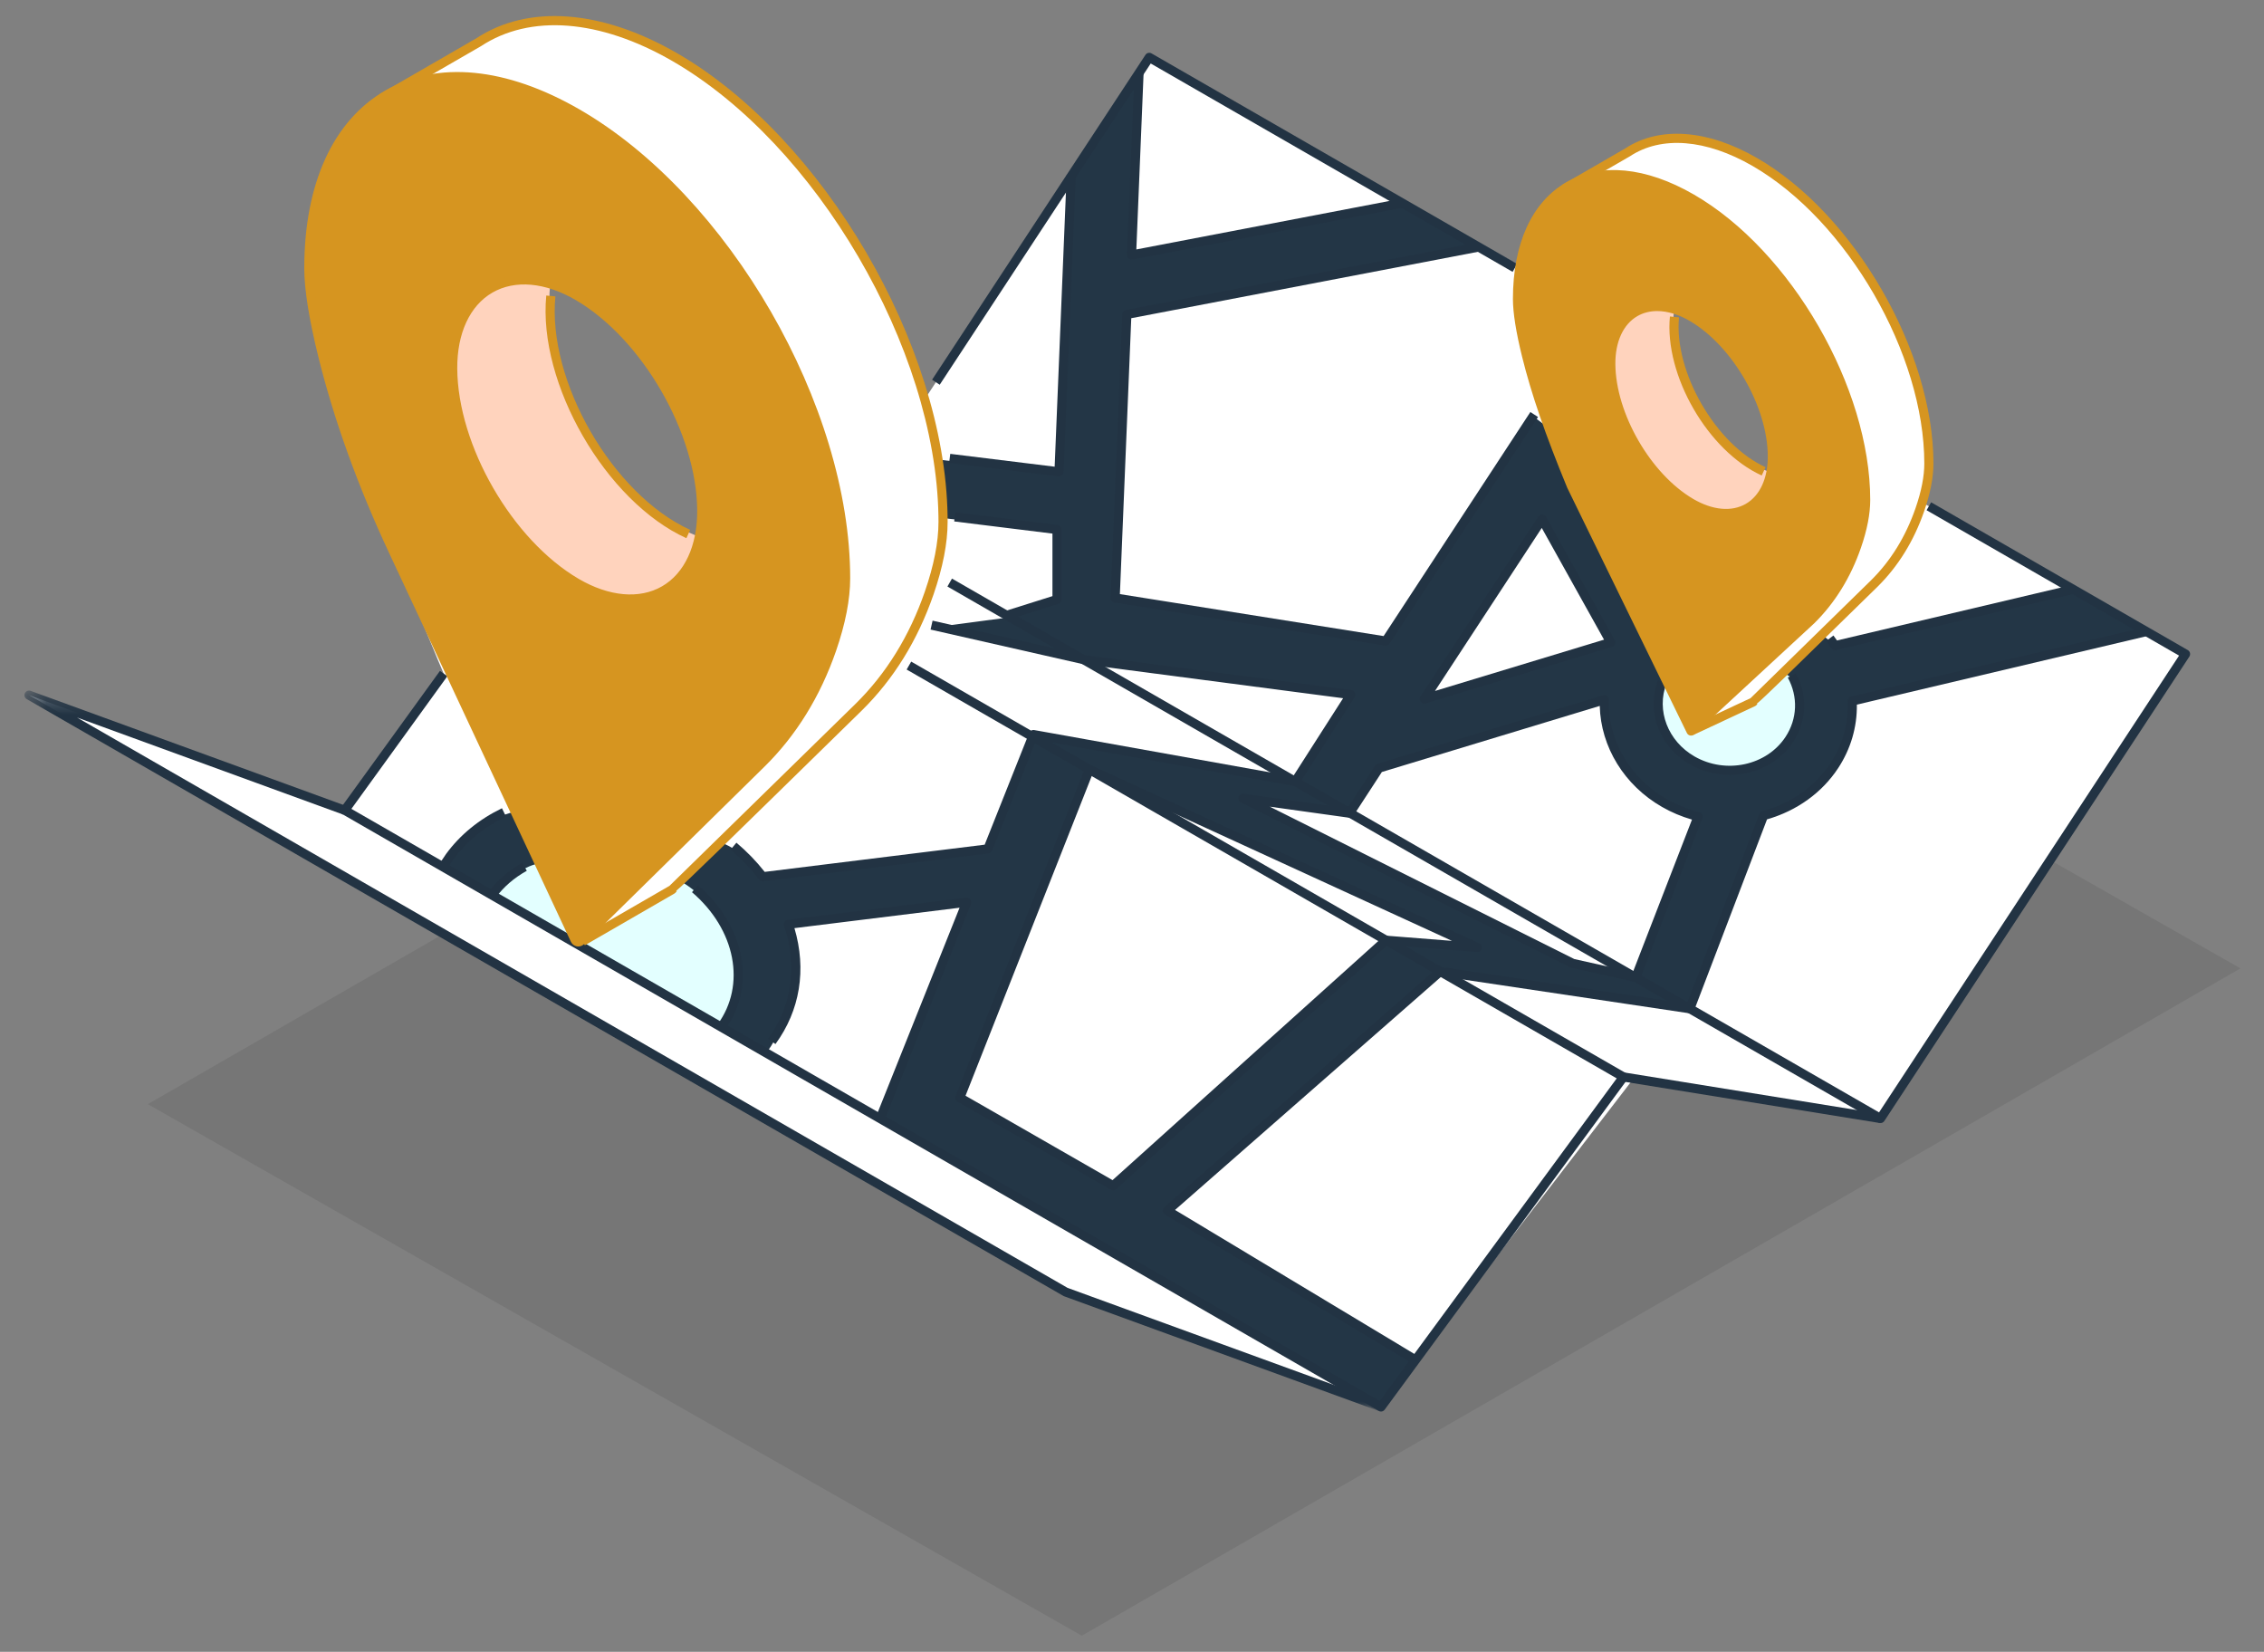
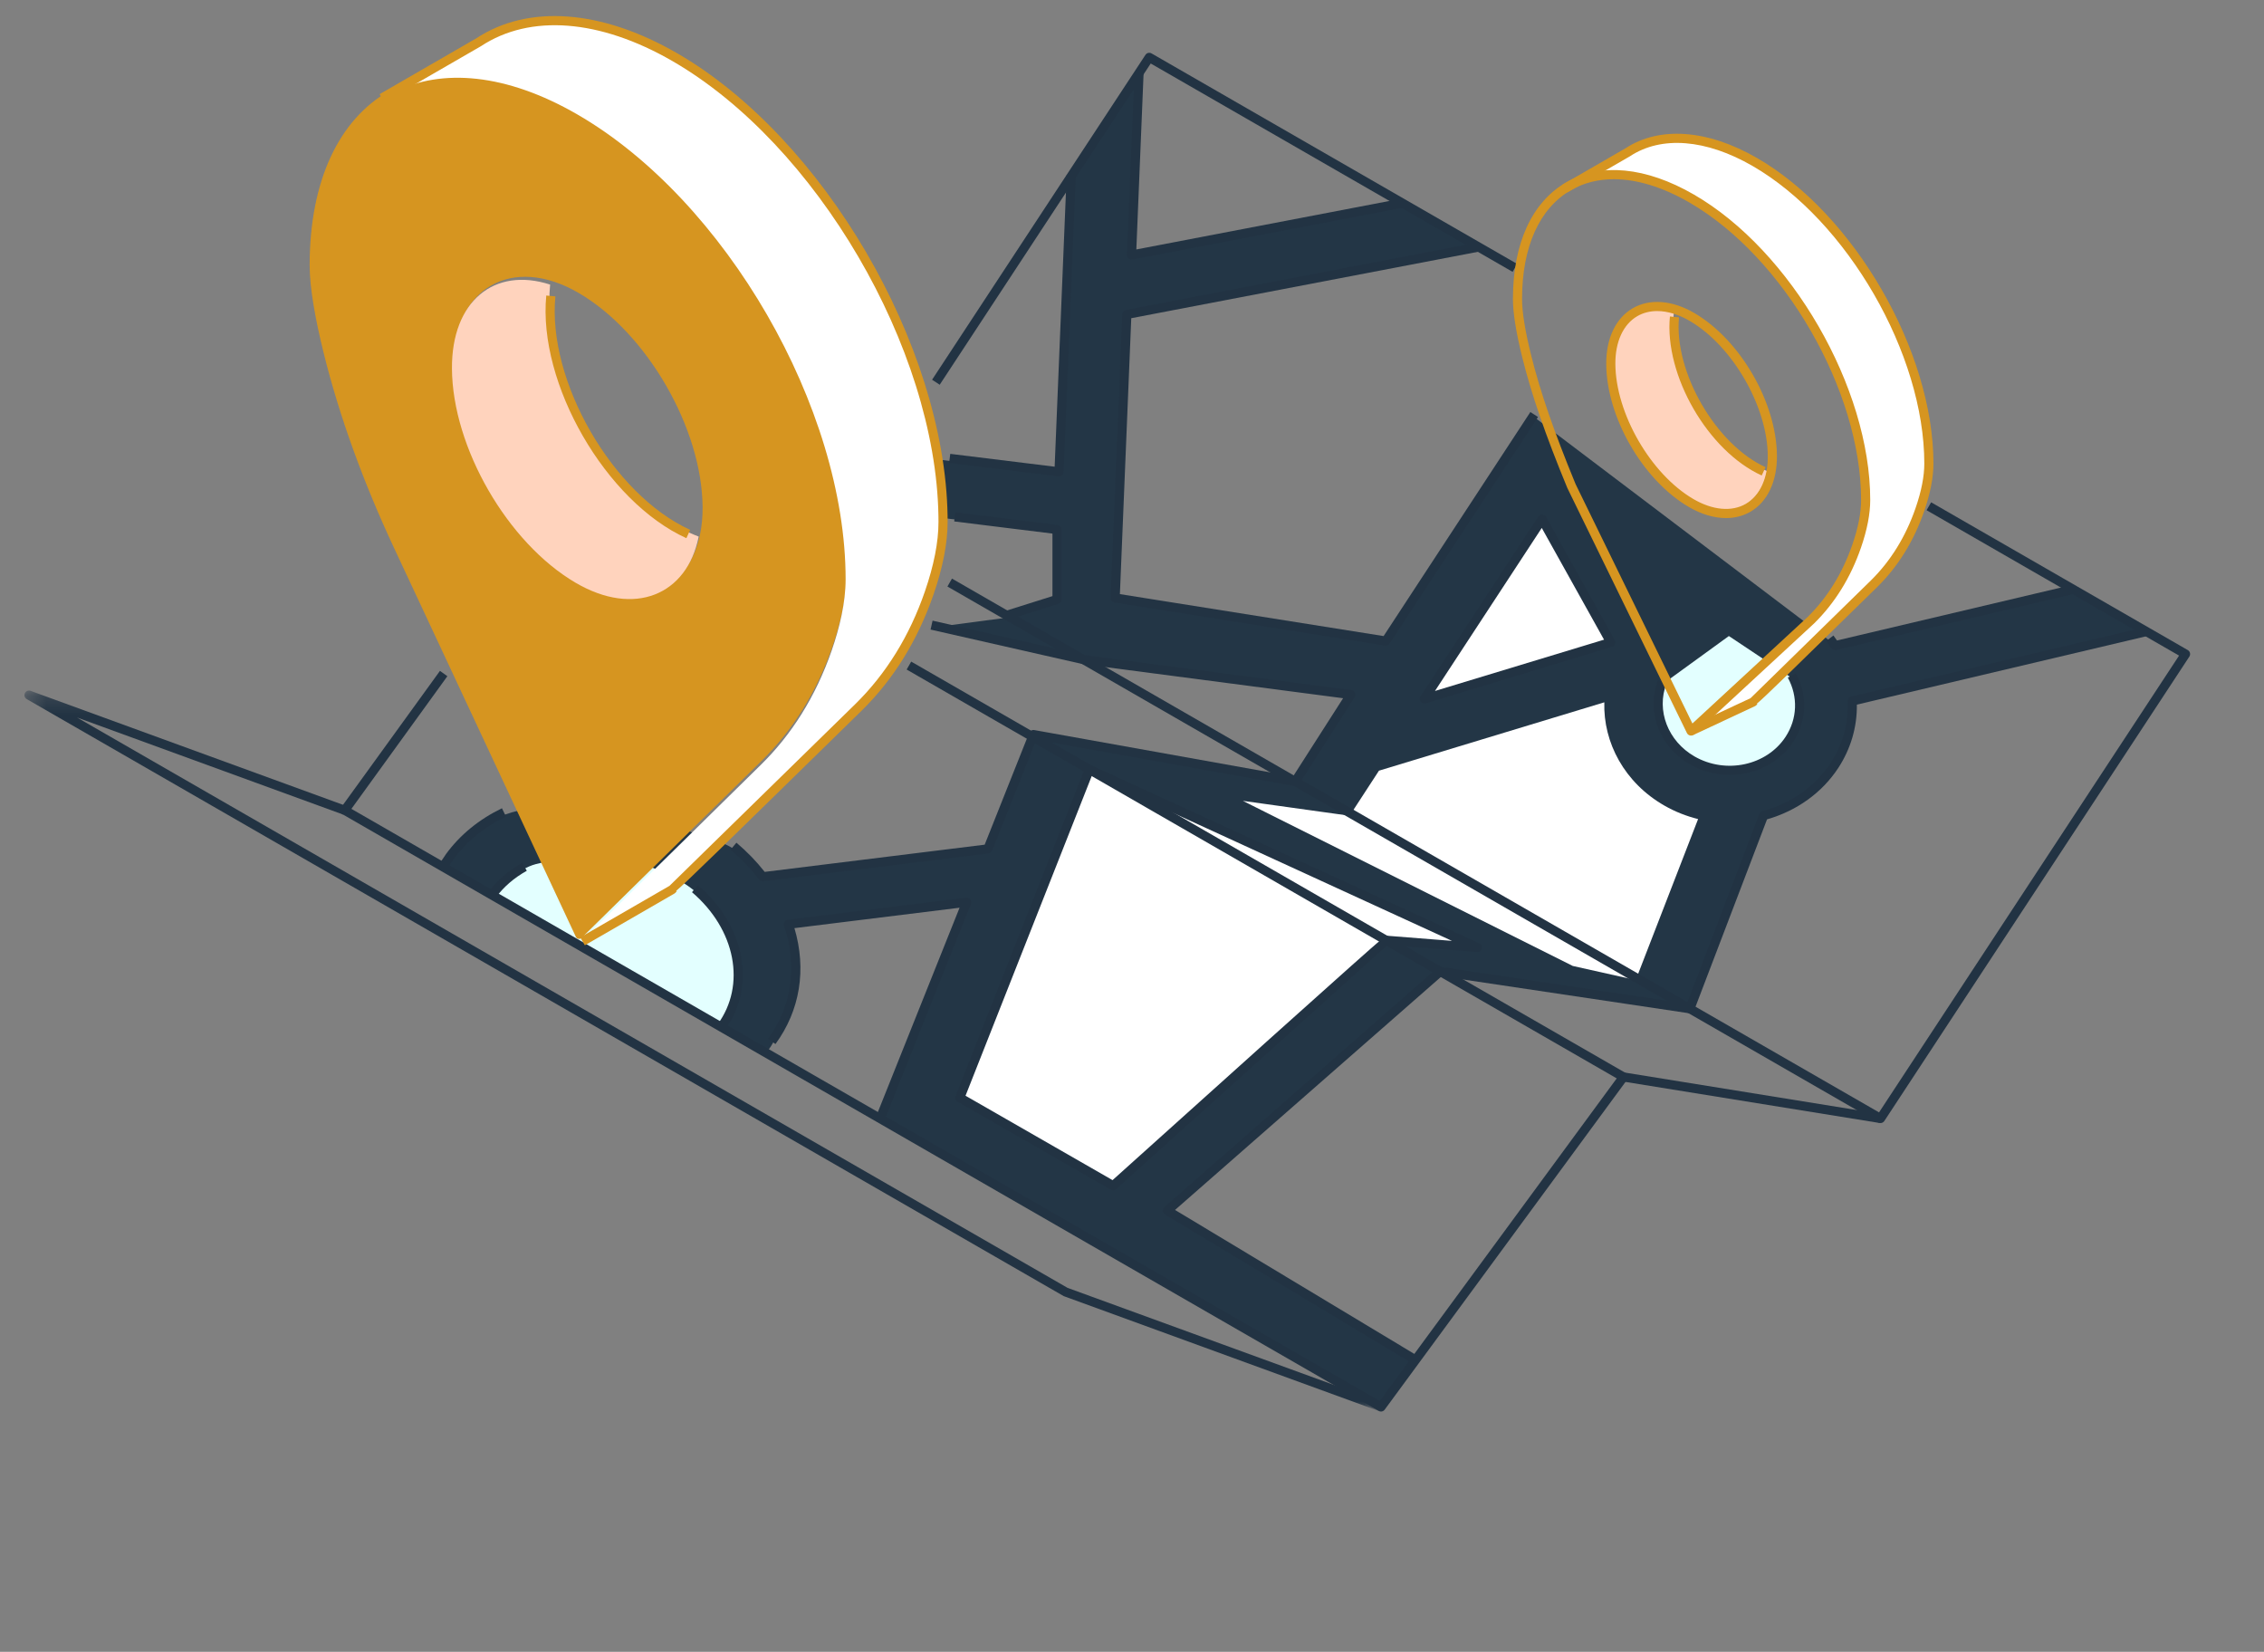
<svg xmlns="http://www.w3.org/2000/svg" width="122" height="89" viewBox="0 0 122 89" fill="none">
  <rect x="0" y="0" width="122" height="89" fill="#808080" stroke="none" />
-   <path opacity="0.079" fill-rule="evenodd" clip-rule="evenodd" d="M120.727 52.177L58.295 88.132L7.969 59.493L70.401 23.538L120.727 52.177Z" fill="black" />
-   <path fill-rule="evenodd" clip-rule="evenodd" d="M93.258 24.17C90.731 21.509 89.191 16.624 89.951 16.235C90.842 15.779 93.703 19.687 94.383 20.359C95.389 21.355 95.36 25.757 95.36 25.757C95.36 25.757 93.811 24.752 93.258 24.17ZM37.448 29.12C36.813 29.461 35.605 28.181 34.788 27.278C32.689 24.958 31.392 24.094 30.651 21.436C29.419 17.016 28.58 14.322 30.564 15.322C33.841 16.976 36.778 22.172 37.47 24.893C38.081 27.297 37.972 28.839 37.448 29.12ZM103.576 27.068C103.788 26.378 103.941 25.658 103.941 24.975C103.941 18.993 99.741 11.719 94.56 8.727C91.852 7.164 89.413 7.082 87.701 8.213L84.744 9.92C83.288 10.654 82.269 12.168 81.914 14.331L61.931 3.091L49.836 21.503C47.736 14.061 42.493 6.619 36.355 3.076C32.181 0.665 28.421 0.54 25.782 2.282L21.222 4.915C18.405 6.335 16.402 9.655 16.642 14.458C16.916 19.939 23.907 36.291 23.907 36.291L18.576 43.659L1.563 37.454L57.405 69.604L74.418 75.809L88.024 58.115L101.334 60.266L117.772 35.242L103.576 27.068Z" fill="white" />
  <path fill-rule="evenodd" clip-rule="evenodd" d="M91.061 54.49L77.609 52.482L62.903 65.368L76.131 73.326L74.317 75.809L47.435 60.397L52.091 48.752L42.485 49.94C43.206 52.087 42.673 54.857 41.295 56.739L23.876 46.842C23.876 46.842 24.108 46.472 24.24 46.293C24.988 45.271 25.94 44.346 27.157 43.909C31.723 42.272 38.126 45.191 38.126 45.191C39.91 45.514 40.652 46.793 41.099 47.377L53.236 45.877L55.688 39.717L69.796 42.246L72.792 37.566L58.379 35.678L50.199 33.819L54.309 33.273L56.959 32.438V28.67L50.948 27.927L50.673 24.774L57.067 25.561L57.724 9.586L61.379 4.063L60.975 13.878L75.618 11.074L79.673 13.449L60.722 17.078L60.093 32.358L74.676 34.678L82.673 22.473L98.602 34.529C98.701 34.658 98.793 34.791 98.881 34.926L111.725 31.892L115.669 34.165L99.809 37.91C99.864 39.096 99.559 40.304 98.851 41.386C97.956 42.751 96.574 43.669 95.035 44.081L91.061 54.49Z" fill="#233646" />
  <path fill-rule="evenodd" clip-rule="evenodd" d="M58.704 41.598L51.722 59.285L59.984 64.026L74.687 50.799L79.607 51.187L58.704 41.598Z" fill="white" />
  <path fill-rule="evenodd" clip-rule="evenodd" d="M38.866 55.481C40.54 53.195 39.867 50.087 37.448 48.023C37.448 48.023 34.273 45.151 28.872 46.56C27.928 46.806 26.961 47.745 26.496 48.382L38.866 55.481Z" fill="#E3FFFF" />
  <path fill-rule="evenodd" clip-rule="evenodd" d="M76.748 37.801L86.801 34.751L83.098 28.109L76.748 37.801Z" fill="white" />
  <path fill-rule="evenodd" clip-rule="evenodd" d="M89.571 36.877C88.978 38.42 89.618 40.209 91.193 41.11C92.991 42.141 95.339 41.63 96.425 39.972C97.132 38.894 97.135 37.592 96.556 36.531L93.163 34.27L89.571 36.877Z" fill="#E3FFFF" />
  <path fill-rule="evenodd" clip-rule="evenodd" d="M88.145 52.804L91.505 44.132C90.88 43.977 90.268 43.738 89.689 43.406C87.544 42.178 86.387 40.016 86.452 37.841L74.308 41.525L72.727 43.953L66.975 43.151L84.751 52.046L88.148 52.806L88.145 52.804Z" fill="white" />
  <path fill-rule="evenodd" clip-rule="evenodd" d="M31.1 31.235C27.432 29.088 24.464 23.947 24.438 19.697C24.412 15.52 27.594 13.683 31.198 15.793C34.866 17.941 37.834 23.082 37.861 27.332C37.886 31.509 34.704 33.346 31.1 31.235ZM31.149 5.944C23.162 1.333 16.686 5.071 16.686 14.294C16.686 15.546 17.008 17.262 17.435 18.993C18.3 22.488 19.607 26.044 21.233 29.521L31.031 50.476C31.087 50.597 31.247 50.625 31.342 50.532L41.064 40.972C42.691 39.372 43.999 37.326 44.863 34.828C45.291 33.592 45.612 32.246 45.612 30.994C45.612 21.771 39.136 10.556 31.149 5.944Z" fill="#D69520" />
  <path fill-rule="evenodd" clip-rule="evenodd" d="M50.815 27.839C50.659 18.682 44.245 7.685 36.356 3.13C32.181 0.72 28.421 0.594 25.782 2.337L21.222 4.969C23.808 3.665 27.282 3.955 31.105 6.162C39.092 10.774 45.568 21.989 45.568 31.212C45.568 32.465 45.246 33.81 44.819 35.046C43.954 37.544 42.647 39.59 41.02 41.19L31.369 50.68L31.392 50.774L36.199 47.999C36.231 47.98 36.253 47.95 36.276 47.922C36.283 47.935 46.27 38.157 46.27 38.157C47.898 36.558 49.205 34.511 50.069 32.014C50.497 30.777 50.818 29.432 50.818 28.18C50.818 28.067 50.817 27.953 50.815 27.839Z" fill="white" />
  <path fill-rule="evenodd" clip-rule="evenodd" d="M29.644 15.334C26.64 14.359 24.332 16.223 24.354 19.86C24.381 24.11 27.349 29.251 31.017 31.399C34.183 33.254 37.024 32.06 37.65 28.912C32.582 26.96 29.19 20.017 29.644 15.334Z" fill="#FFD3BD" />
-   <path fill-rule="evenodd" clip-rule="evenodd" d="M91.253 27.215C88.946 25.864 86.884 22.363 86.868 19.689C86.851 17.062 88.74 15.749 91.007 17.076C93.314 18.427 95.489 22.087 95.506 24.76C95.522 27.387 93.52 28.543 91.253 27.215ZM91.154 10.694C86.13 7.794 81.632 10.31 81.632 16.111C81.632 16.899 81.834 17.978 82.104 19.067C82.647 21.265 83.897 24.488 84.92 26.676L91.21 39.318C91.245 39.393 91.346 39.411 91.405 39.352L97.52 33.339C98.544 32.333 99.367 31.046 99.91 29.475C100.18 28.697 100.381 27.851 100.381 27.063C100.381 21.262 96.178 13.595 91.154 10.694Z" fill="#D69520" />
  <path fill-rule="evenodd" clip-rule="evenodd" d="M103.939 24.729C103.838 18.806 99.695 11.693 94.6 8.746C91.903 7.187 89.475 7.106 87.77 8.233L84.825 9.936C86.495 9.093 88.739 9.28 91.209 10.708C96.368 13.691 100.55 20.945 100.55 26.91C100.55 27.721 100.342 28.591 100.066 29.39C99.508 31.006 98.663 32.33 97.612 33.364L90.996 39.563H91.394L94.498 37.768C94.52 37.756 102.749 31.073 103.457 27.429C103.618 26.598 103.941 25.759 103.941 24.949C103.941 24.876 103.94 24.802 103.939 24.729Z" fill="white" />
  <path fill-rule="evenodd" clip-rule="evenodd" d="M90.195 16.842C88.305 16.229 86.854 17.401 86.868 19.689C86.885 22.363 88.752 25.596 91.059 26.947C93.05 28.114 94.837 27.363 95.231 25.383C92.043 24.155 89.909 19.788 90.195 16.842Z" fill="#FFD3BD" />
  <mask id="mask0_1_1003" style="mask-type:luminance" maskUnits="userSpaceOnUse" x="1" y="37" width="74" height="40">
    <path d="M1.317 37.209H74.502V76.04H1.317V37.209Z" fill="white" />
  </mask>
  <g mask="url(#mask0_1_1003)">
    <path fill-rule="evenodd" clip-rule="evenodd" d="M74.334 76.04L57.32 69.836L1.441 37.668C1.329 37.604 1.286 37.467 1.34 37.351C1.394 37.235 1.529 37.18 1.647 37.223L18.66 43.428L18.492 43.89L4.151 38.66L57.527 69.391L74.502 75.578L74.334 76.04Z" fill="#223343" />
  </g>
  <path fill-rule="evenodd" clip-rule="evenodd" d="M76.151 73.487L62.776 65.44C62.709 65.4 62.665 65.33 62.658 65.251C62.651 65.173 62.682 65.096 62.742 65.044L77.447 52.158C77.501 52.111 77.571 52.09 77.646 52.1L91.098 54.108L91.025 54.596L77.686 52.604L63.319 65.193L76.405 73.065L76.151 73.487Z" fill="#223343" />
-   <path fill-rule="evenodd" clip-rule="evenodd" d="M52.029 59.039L59.952 63.586L74.523 50.478C74.573 50.434 74.638 50.411 74.707 50.416L78.243 50.695L58.838 41.792L52.029 59.039ZM59.984 64.134C59.941 64.134 59.9 64.124 59.861 64.102L51.6 59.36C51.494 59.299 51.448 59.17 51.493 59.057L58.476 41.369C58.5 41.306 58.55 41.256 58.612 41.231C58.675 41.206 58.745 41.208 58.807 41.236L79.709 50.826C79.818 50.876 79.875 50.996 79.845 51.111C79.815 51.227 79.707 51.307 79.587 51.295L74.773 50.915L60.148 64.071C60.102 64.113 60.043 64.134 59.984 64.134Z" fill="#223343" />
+   <path fill-rule="evenodd" clip-rule="evenodd" d="M52.029 59.039L59.952 63.586C74.573 50.434 74.638 50.411 74.707 50.416L78.243 50.695L58.838 41.792L52.029 59.039ZM59.984 64.134C59.941 64.134 59.9 64.124 59.861 64.102L51.6 59.36C51.494 59.299 51.448 59.17 51.493 59.057L58.476 41.369C58.5 41.306 58.55 41.256 58.612 41.231C58.675 41.206 58.745 41.208 58.807 41.236L79.709 50.826C79.818 50.876 79.875 50.996 79.845 51.111C79.815 51.227 79.707 51.307 79.587 51.295L74.773 50.915L60.148 64.071C60.102 64.113 60.043 64.134 59.984 64.134Z" fill="#223343" />
  <path fill-rule="evenodd" clip-rule="evenodd" d="M26.694 48.389L26.297 48.098C26.773 47.447 27.396 46.906 28.147 46.489L28.387 46.919C27.698 47.301 27.129 47.796 26.694 48.389Z" fill="#223343" />
  <path fill-rule="evenodd" clip-rule="evenodd" d="M39.065 55.488L38.667 55.197C40.221 53.076 39.641 50.079 37.289 48.072L37.608 47.697C40.162 49.877 40.774 53.153 39.065 55.488Z" fill="#223343" />
  <path fill-rule="evenodd" clip-rule="evenodd" d="M24.084 46.835L23.667 46.573C23.667 46.573 23.906 46.193 24.04 46.009C24.796 44.978 25.809 44.15 27.049 43.549L27.264 43.993C26.096 44.558 25.145 45.334 24.438 46.3C24.311 46.475 24.084 46.835 24.084 46.835Z" fill="#223343" />
  <path fill-rule="evenodd" clip-rule="evenodd" d="M47.663 60.35L47.206 60.168L51.708 48.909L42.81 50.009C43.47 52.239 43.112 54.447 41.787 56.255L41.39 55.965C42.674 54.212 42.98 52.05 42.252 49.88C42.229 49.81 42.238 49.733 42.277 49.67C42.317 49.608 42.382 49.566 42.455 49.557L52.061 48.369C52.148 48.359 52.233 48.395 52.287 48.463C52.34 48.532 52.352 48.624 52.32 48.705L47.663 60.35Z" fill="#223343" />
  <path fill-rule="evenodd" clip-rule="evenodd" d="M83.081 28.446L77.326 37.23L86.437 34.466L83.081 28.446ZM76.748 37.909C76.671 37.909 76.598 37.874 76.55 37.81C76.488 37.728 76.485 37.615 76.542 37.528L82.892 27.836C82.939 27.764 83.011 27.719 83.107 27.725C83.193 27.728 83.271 27.776 83.313 27.851L87.016 34.493C87.052 34.558 87.057 34.636 87.029 34.705C87.001 34.774 86.944 34.827 86.872 34.849L76.819 37.899C76.796 37.906 76.772 37.909 76.748 37.909Z" fill="#223343" />
  <path fill-rule="evenodd" clip-rule="evenodd" d="M93.203 41.75C92.475 41.75 91.737 41.568 91.07 41.186C89.422 40.241 88.695 38.334 89.341 36.65L89.8 36.826C89.242 38.282 89.879 39.935 91.315 40.759C93.002 41.725 95.203 41.251 96.22 39.699C96.854 38.73 96.9 37.538 96.34 36.51L96.773 36.275C97.42 37.464 97.367 38.845 96.632 39.968C95.879 41.117 94.56 41.75 93.203 41.75Z" fill="#223343" />
-   <path fill-rule="evenodd" clip-rule="evenodd" d="M84.834 51.674L87.991 52.381L91.176 44.161C90.61 43.998 90.069 43.77 89.566 43.481C87.528 42.314 86.263 40.25 86.205 38.035L74.465 41.596L72.933 43.949C72.881 44.029 72.791 44.073 72.693 44.059L68.427 43.464L84.834 51.674ZM88.094 52.908L84.697 52.148C84.678 52.144 84.659 52.137 84.64 52.128L66.865 43.233C66.757 43.179 66.705 43.055 66.74 42.939C66.776 42.825 66.888 42.75 67.01 42.769L72.606 43.549L74.102 41.252C74.133 41.204 74.181 41.168 74.236 41.151L86.38 37.467C86.455 37.444 86.538 37.459 86.601 37.507C86.664 37.555 86.7 37.631 86.698 37.71C86.634 39.87 87.826 41.918 89.811 43.054C90.354 43.366 90.944 43.601 91.564 43.755C91.633 43.772 91.691 43.818 91.723 43.88C91.756 43.943 91.76 44.017 91.735 44.083L88.374 52.755L88.148 52.667L88.094 52.908Z" fill="#223343" />
  <path fill-rule="evenodd" clip-rule="evenodd" d="M91.291 54.44L90.831 54.265L94.805 43.855C94.832 43.781 94.894 43.725 94.971 43.705C96.516 43.291 97.821 42.37 98.645 41.112C99.3 40.113 99.617 38.962 99.564 37.783C99.558 37.665 99.637 37.56 99.753 37.532L115.612 33.787L115.725 34.266L100.061 37.966C100.076 39.176 99.731 40.353 99.056 41.382C98.188 42.708 96.829 43.686 95.22 44.147L91.291 54.44Z" fill="#223343" />
  <path fill-rule="evenodd" clip-rule="evenodd" d="M98.881 35.034C98.798 35.034 98.72 34.992 98.674 34.922C98.59 34.792 98.501 34.664 98.406 34.54L98.798 34.242C98.865 34.33 98.929 34.418 98.99 34.509L111.669 31.514L111.782 31.994L98.937 35.027C98.919 35.032 98.899 35.034 98.881 35.034Z" fill="#223343" />
  <path fill-rule="evenodd" clip-rule="evenodd" d="M60.975 13.986C60.916 13.986 60.859 13.966 60.815 13.927C60.757 13.877 60.726 13.805 60.729 13.73L61.133 3.915L61.625 3.935L61.234 13.44L75.572 10.694L75.664 11.178L61.021 13.982C61.006 13.985 60.99 13.986 60.975 13.986Z" fill="#223343" />
  <path fill-rule="evenodd" clip-rule="evenodd" d="M74.677 34.786C74.664 34.786 74.65 34.785 74.638 34.783L60.055 32.463C59.931 32.444 59.842 32.335 59.847 32.21L60.476 16.93C60.481 16.816 60.563 16.72 60.676 16.699L79.627 13.069L79.719 13.553L60.96 17.145L60.348 32.011L74.558 34.272L82.467 22.2L82.879 22.47L74.882 34.675C74.837 34.745 74.759 34.786 74.677 34.786Z" fill="#223343" />
  <path fill-rule="evenodd" clip-rule="evenodd" d="M57.067 25.669C57.057 25.669 57.047 25.669 57.036 25.667L51.146 24.942L51.207 24.454L56.832 25.146L57.478 9.438L57.971 9.459L57.313 25.433C57.31 25.502 57.279 25.566 57.226 25.611C57.181 25.649 57.125 25.669 57.067 25.669Z" fill="#223343" />
  <path fill-rule="evenodd" clip-rule="evenodd" d="M41.099 47.486C41.023 47.486 40.95 47.45 40.904 47.389C40.458 46.807 39.94 46.266 39.367 45.781L39.684 45.405C40.248 45.881 40.76 46.41 41.208 46.978L53.061 45.512L55.459 39.487C55.503 39.379 55.618 39.314 55.732 39.336L69.677 41.837L72.376 37.621L58.347 35.784L50.145 33.922L50.254 33.441L58.433 35.3L72.824 37.184C72.908 37.195 72.98 37.247 73.015 37.324C73.051 37.4 73.045 37.489 73 37.56L70.003 42.241C69.95 42.325 69.849 42.368 69.752 42.35L55.843 39.856L53.465 45.83C53.432 45.913 53.355 45.971 53.266 45.983L41.129 47.483C41.119 47.485 41.109 47.486 41.099 47.486Z" fill="#223343" />
  <path fill-rule="evenodd" clip-rule="evenodd" d="M54.383 33.37L54.235 32.9L56.713 32.12V28.75L51.419 28.095L51.48 27.606L56.99 28.288C57.113 28.303 57.205 28.407 57.205 28.532V32.3C57.205 32.408 57.136 32.503 57.033 32.535L54.383 33.37Z" fill="#223343" />
  <path fill-rule="evenodd" clip-rule="evenodd" d="M74.418 76.055C74.376 76.055 74.334 76.044 74.295 76.022L18.454 43.872C18.393 43.837 18.35 43.778 18.335 43.71C18.321 43.642 18.336 43.571 18.376 43.514L23.708 36.147L24.107 36.435L18.936 43.582L74.35 75.486L87.121 58.104L48.857 36.075L49.102 35.648L87.606 57.815C87.667 57.849 87.709 57.908 87.724 57.977C87.739 58.046 87.723 58.117 87.682 58.174L74.616 75.954C74.568 76.019 74.494 76.055 74.418 76.055Z" fill="#223343" />
  <path fill-rule="evenodd" clip-rule="evenodd" d="M36.987 28.998C32.647 27.024 28.978 20.669 29.437 15.923L29.928 15.97C29.485 20.537 33.016 26.65 37.191 28.55L36.987 28.998ZM31.515 50.933L31.269 50.507L36.075 47.731C36.089 47.715 36.104 47.7 36.121 47.687C36.295 47.519 42.724 41.23 46.099 37.927C47.753 36.3 49.011 34.265 49.836 31.879C50.324 30.468 50.572 29.205 50.572 28.126C50.572 28.013 50.571 27.901 50.569 27.789C50.415 18.755 43.983 7.764 36.233 3.289C32.324 1.032 28.565 0.741 25.918 2.488L20.701 5.5L20.455 5.074L25.659 2.069C28.454 0.223 32.403 0.51 36.479 2.862C44.363 7.414 50.905 18.593 51.062 27.781C51.063 27.896 51.064 28.011 51.064 28.126C51.064 29.261 50.807 30.578 50.302 32.04C49.451 34.498 48.153 36.597 46.443 38.279C38.721 45.838 36.921 47.599 36.438 47.999L36.467 48.022C36.432 48.066 36.391 48.118 36.322 48.157L31.515 50.933Z" fill="#D69520" />
-   <path fill-rule="evenodd" clip-rule="evenodd" d="M31.18 31.187C32.819 32.147 34.458 32.294 35.674 31.592C36.891 30.89 37.582 29.398 37.57 27.498C37.544 23.348 34.611 18.267 31.029 16.17C29.39 15.21 27.752 15.062 26.535 15.765C25.319 16.467 24.627 17.959 24.64 19.859C24.666 24.008 27.599 29.09 31.18 31.187ZM33.963 32.523C33.004 32.523 31.964 32.217 30.931 31.612C27.217 29.437 24.174 24.166 24.147 19.862C24.134 17.78 24.915 16.131 26.289 15.338C27.662 14.545 29.481 14.692 31.278 15.745C34.992 17.92 38.036 23.191 38.063 27.495C38.076 29.576 37.295 31.225 35.92 32.019C35.336 32.355 34.672 32.523 33.963 32.523ZM24.647 4.374C23.312 4.374 22.083 4.684 21.001 5.308C18.349 6.84 16.889 10.089 16.889 14.458C16.889 15.546 17.138 17.108 17.63 19.098C18.465 22.472 19.737 25.999 21.411 29.581L31.178 50.467L40.847 40.96C42.502 39.333 43.76 37.298 44.586 34.911C45.074 33.502 45.321 32.239 45.321 31.158C45.321 22.028 38.889 10.886 30.982 6.321C28.741 5.028 26.584 4.374 24.647 4.374ZM31.162 50.998C31.136 50.998 31.11 50.995 31.084 50.991C30.944 50.965 30.824 50.873 30.764 50.743L20.965 29.789C19.277 26.179 17.995 22.621 17.152 19.216C16.65 17.187 16.396 15.586 16.396 14.458C16.396 9.905 17.944 6.505 20.755 4.882C23.566 3.259 27.285 3.619 31.228 5.895C39.271 10.538 45.814 21.871 45.814 31.158C45.814 32.294 45.557 33.611 45.052 35.072C44.2 37.531 42.902 39.63 41.193 41.311L31.47 50.871C31.388 50.953 31.276 50.998 31.162 50.998Z" fill="#D69520" />
  <path fill-rule="evenodd" clip-rule="evenodd" d="M50.638 20.73L50.227 20.46L61.725 2.956C61.796 2.847 61.941 2.813 62.053 2.878L81.755 14.221L81.51 14.648L62.009 3.421L50.638 20.73Z" fill="#223343" />
  <path fill-rule="evenodd" clip-rule="evenodd" d="M101.335 60.512C101.293 60.512 101.25 60.502 101.212 60.479L51.054 31.602L51.299 31.175L101.256 59.936L117.423 35.325L103.818 27.491L104.063 27.065L117.895 35.028C117.954 35.062 117.996 35.119 118.011 35.184C118.027 35.25 118.015 35.32 117.978 35.377L101.54 60.401C101.493 60.473 101.415 60.512 101.335 60.512Z" fill="#223343" />
  <path fill-rule="evenodd" clip-rule="evenodd" d="M101.295 60.509L87.444 58.271L87.522 57.785L101.374 60.023L101.295 60.509Z" fill="#223343" />
  <path fill-rule="evenodd" clip-rule="evenodd" d="M94.934 25.62C92.038 24.303 89.68 20.219 89.986 17.052L90.477 17.1C90.193 20.03 92.458 23.953 95.138 25.172L94.934 25.62ZM91.227 39.611L91.019 39.164L94.323 37.622C94.331 37.614 94.341 37.607 94.35 37.6C94.48 37.474 98.638 33.406 100.819 31.272C101.882 30.225 102.691 28.916 103.222 27.382C103.536 26.476 103.695 25.667 103.695 24.975C103.695 19.081 99.541 11.887 94.436 8.94C91.93 7.494 89.525 7.304 87.837 8.418L84.449 10.375L84.203 9.948L87.578 7.999C89.416 6.787 92.01 6.971 94.683 8.514C99.923 11.54 104.187 18.924 104.187 24.975C104.187 25.722 104.019 26.585 103.688 27.543C103.131 29.15 102.282 30.523 101.164 31.623C96.362 36.323 95.073 37.585 94.672 37.914L94.699 37.936C94.675 37.967 94.641 38.009 94.584 38.042L91.227 39.611Z" fill="#D69520" />
  <path fill-rule="evenodd" clip-rule="evenodd" d="M89.301 16.76C88.911 16.76 88.549 16.85 88.233 17.033C87.472 17.472 87.039 18.413 87.047 19.613C87.064 22.277 88.948 25.541 91.247 26.886C92.282 27.492 93.312 27.589 94.074 27.149C94.836 26.709 95.269 25.769 95.261 24.569C95.244 21.904 93.361 18.642 91.062 17.296C90.455 16.941 89.851 16.76 89.301 16.76ZM93.008 27.914C92.371 27.914 91.681 27.712 90.998 27.312C88.524 25.863 86.572 22.483 86.555 19.616C86.546 18.234 87.068 17.137 87.987 16.607C88.906 16.076 90.118 16.172 91.311 16.871C93.784 18.319 95.736 21.699 95.754 24.566C95.762 25.948 95.24 27.045 94.32 27.576C93.928 27.802 93.483 27.914 93.008 27.914ZM86.965 9.656C86.115 9.656 85.332 9.853 84.644 10.251C82.951 11.228 82.019 13.309 82.019 16.11C82.019 16.809 82.18 17.814 82.498 19.099C82.99 21.089 83.732 23.243 84.904 26.085L91.199 38.982L97.418 33.234C98.476 32.193 99.285 30.885 99.816 29.349C100.13 28.444 100.289 27.634 100.289 26.942C100.289 21.048 96.136 13.855 91.031 10.908C89.591 10.076 88.207 9.656 86.965 9.656ZM91.123 39.634C91.108 39.634 91.093 39.632 91.077 39.629C91.001 39.615 90.936 39.565 90.902 39.495L84.456 26.287C83.267 23.407 82.518 21.231 82.02 19.217C81.693 17.894 81.527 16.848 81.527 16.11C81.527 13.125 82.546 10.893 84.398 9.824C86.249 8.755 88.693 8.989 91.277 10.481C96.517 13.507 100.781 20.891 100.781 26.942C100.781 27.689 100.613 28.553 100.282 29.51C99.726 31.118 98.876 32.49 97.758 33.59L91.29 39.568C91.244 39.611 91.184 39.634 91.123 39.634Z" fill="#D69520" />
</svg>